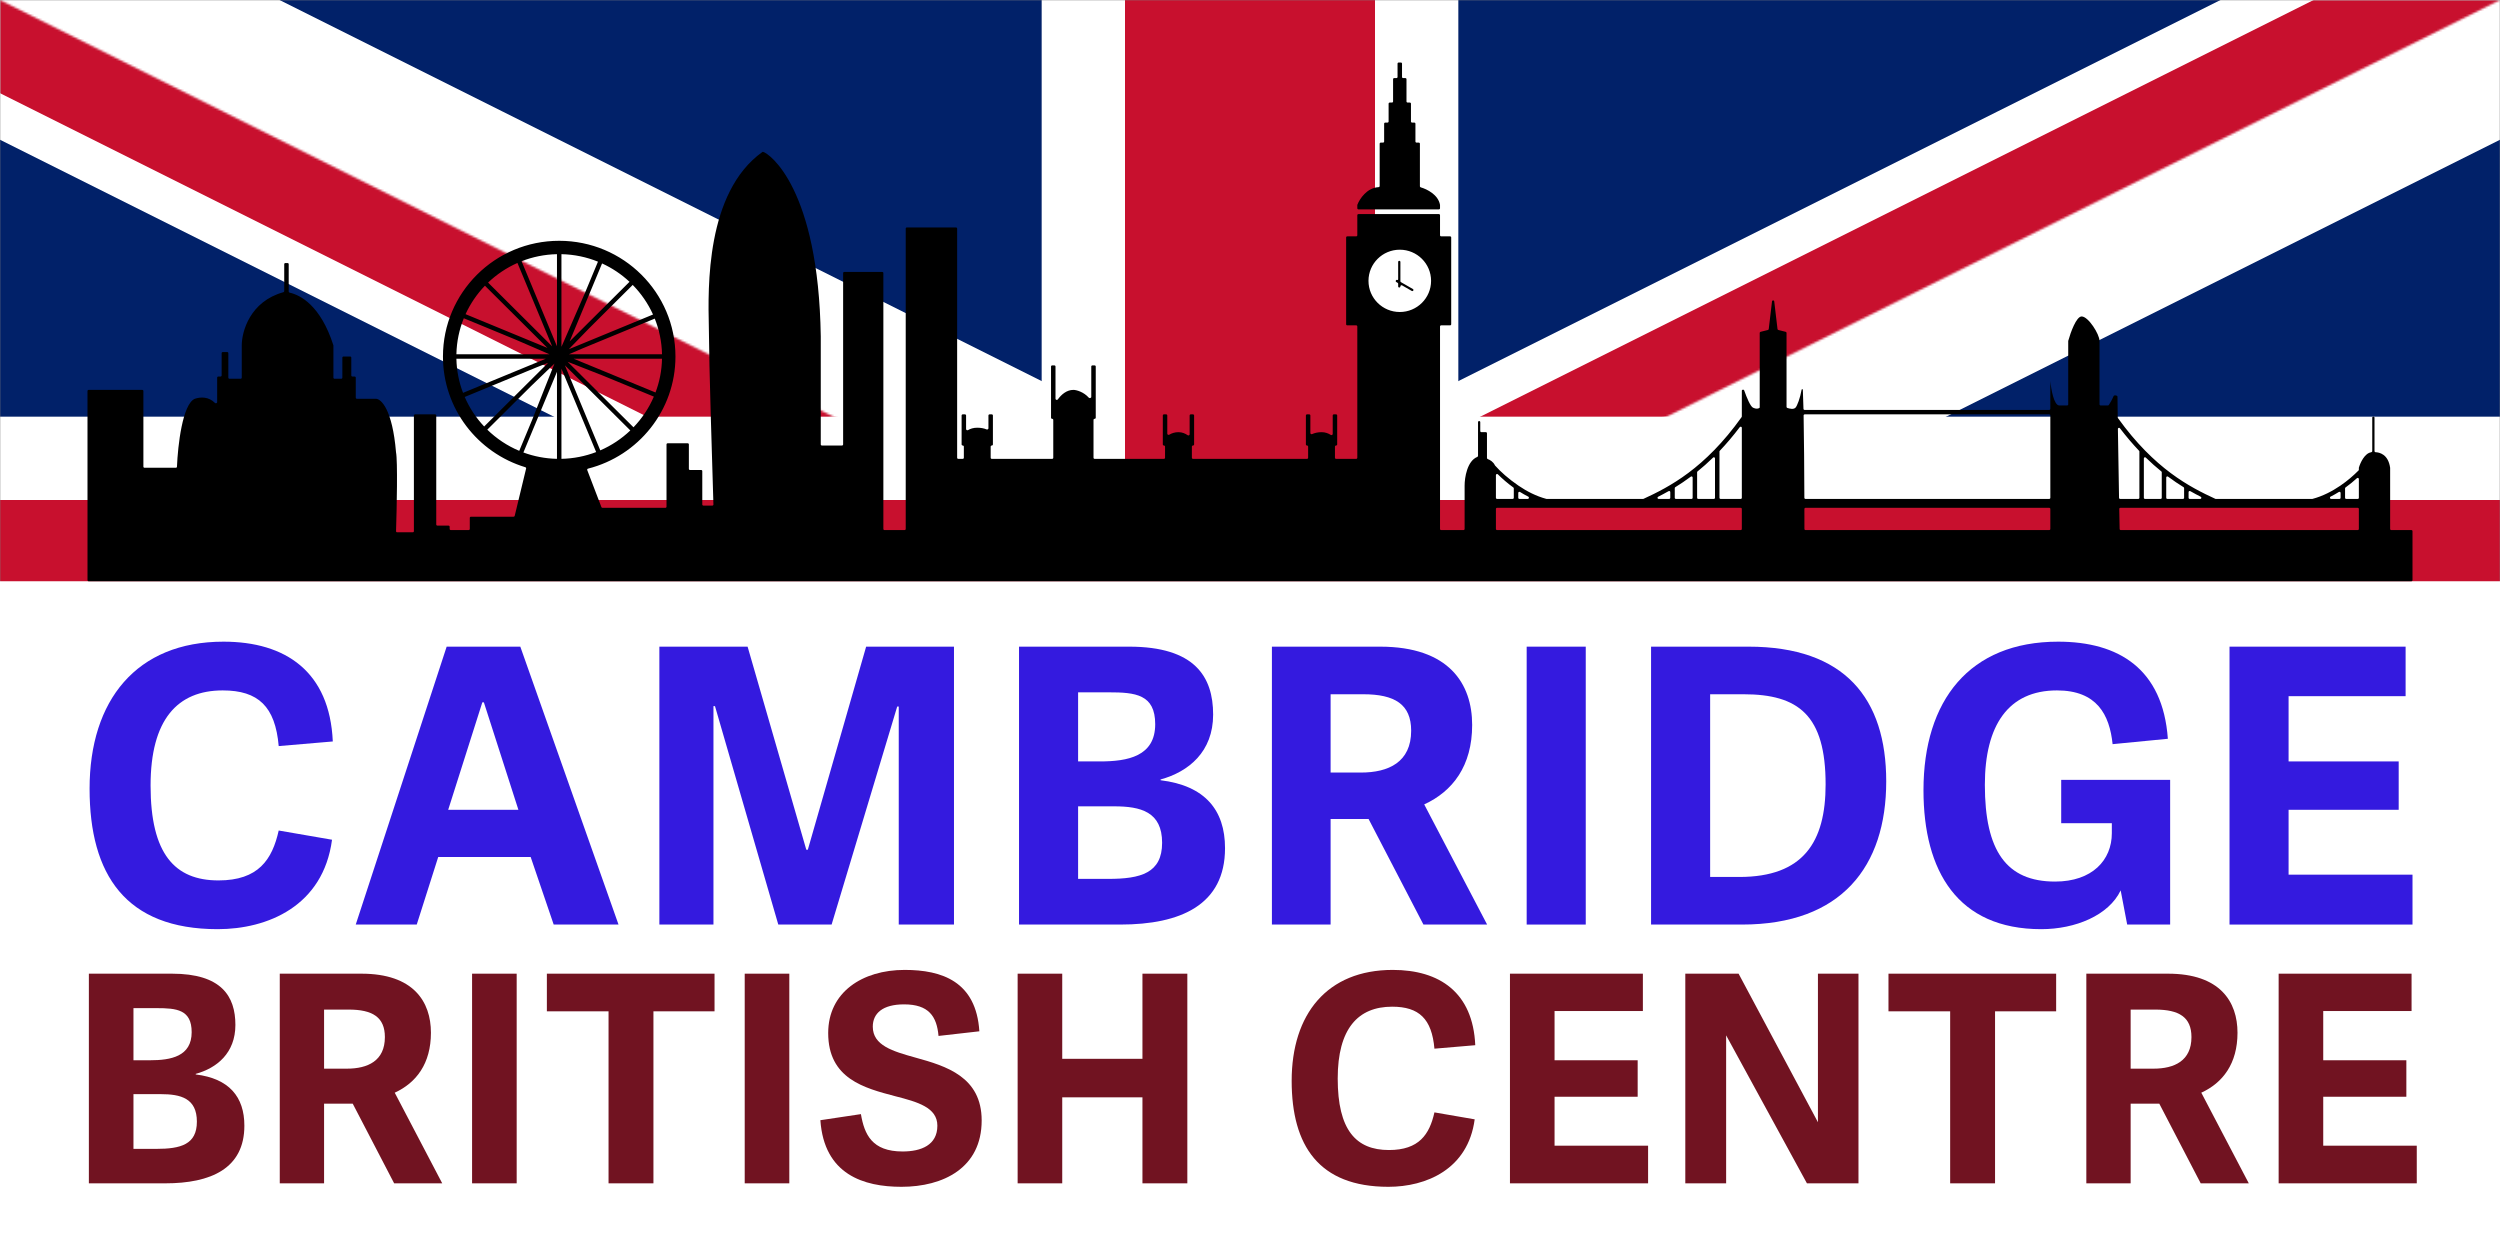
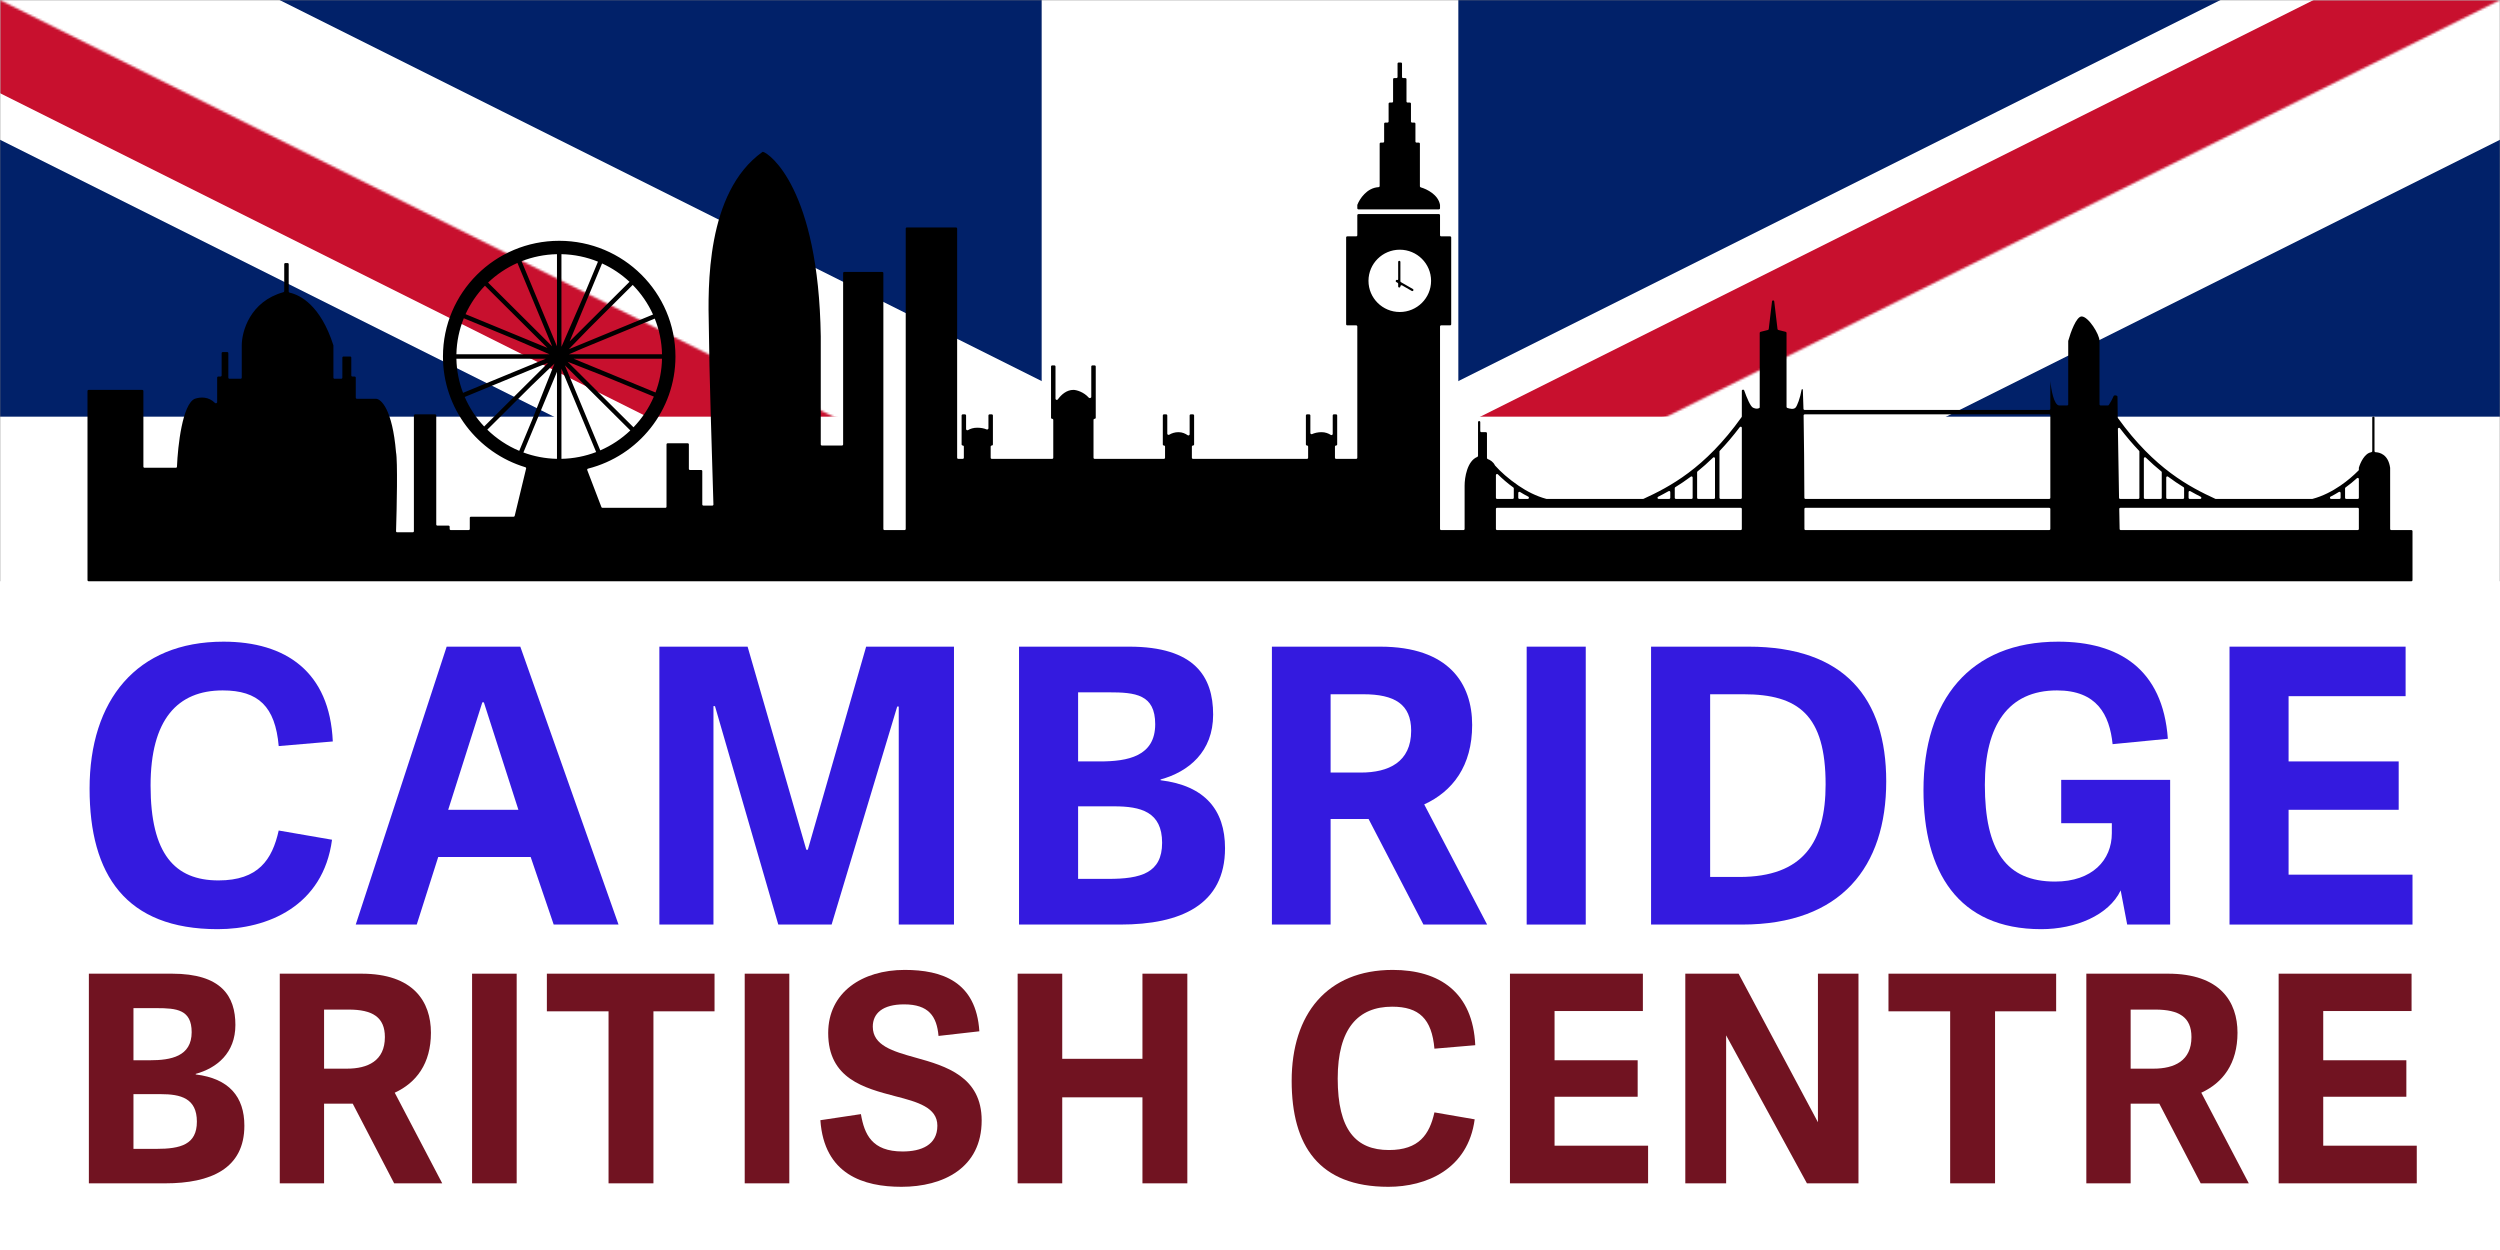
<svg xmlns="http://www.w3.org/2000/svg" width="1200" height="600" viewBox="0 0 1200 600" fill="none">
  <rect x="0" y="0" width="1200" height="600" fill="#808080" stroke="none" />
  <g clip-path="url(#clip0_39_3480)">
    <mask id="mask0_39_3480" style="mask-type:luminance" maskUnits="userSpaceOnUse" x="0" y="0" width="1200" height="600">
      <path d="M0 0V600H1200V0H0Z" fill="white" />
    </mask>
    <g mask="url(#mask0_39_3480)">
      <path d="M0 0V600H1200V0H0Z" fill="#012169" />
      <path d="M0 0L1200 600ZM1200 0L0 600Z" fill="black" />
      <path d="M0 0L1200 600M1200 0L0 600" stroke="white" stroke-width="120" />
      <mask id="mask1_39_3480" style="mask-type:luminance" maskUnits="userSpaceOnUse" x="0" y="0" width="1200" height="600">
        <path d="M600 300H1200V600L600 300ZM600 300V600H0L600 300ZM600 300H0V0L600 300ZM600 300V0H1200L600 300Z" fill="white" />
      </mask>
      <g mask="url(#mask1_39_3480)">
        <path d="M0 0L1200 600ZM1200 0L0 600Z" fill="black" />
        <path d="M0 0L1200 600M1200 0L0 600" stroke="#C8102E" stroke-width="80" />
      </g>
      <path d="M600 0V600ZM0 300H1200Z" fill="black" />
      <path d="M600 0V600M0 300H1200" stroke="white" stroke-width="200" />
      <path d="M600 0V600ZM0 300H1200Z" fill="black" />
-       <path d="M600 0V600M0 300H1200" stroke="#C8102E" stroke-width="120" />
    </g>
    <rect x="-65" y="279" width="1281" height="335" fill="white" />
    <ellipse cx="671.5" cy="134.5" rx="20.5" ry="16.5" fill="white" />
    <path d="M690.675 100.5C690.971 100.5 691.212 100.261 691.212 99.966V98.408C691.212 98.379 691.209 98.349 691.204 98.32C690.359 93.451 684.928 90.776 681.956 89.927C681.72 89.859 681.554 89.647 681.554 89.402V68.992C681.554 68.697 681.314 68.457 681.017 68.457H679.944C679.648 68.457 679.408 68.218 679.408 67.923V59.379C679.408 59.084 679.167 58.845 678.871 58.845H677.798C677.502 58.845 677.262 58.606 677.262 58.311V49.766C677.262 49.471 677.021 49.232 676.725 49.232H675.652C675.356 49.232 675.115 48.993 675.115 48.698V38.017C675.115 37.722 674.875 37.483 674.579 37.483H673.506C673.209 37.483 672.969 37.244 672.969 36.949V30.54C672.969 30.245 672.729 30.006 672.433 30.006H671.36C671.063 30.006 670.823 30.245 670.823 30.54V36.949C670.823 37.244 670.583 37.483 670.287 37.483H669.214C668.917 37.483 668.677 37.722 668.677 38.017V48.698C668.677 48.993 668.437 49.232 668.14 49.232H667.067C666.771 49.232 666.531 49.471 666.531 49.766V58.311C666.531 58.606 666.291 58.845 665.994 58.845H664.921C664.625 58.845 664.385 59.084 664.385 59.379V67.923C664.385 68.218 664.144 68.457 663.848 68.457H662.775C662.479 68.457 662.238 68.697 662.238 68.992V89.285C662.238 89.58 661.998 89.817 661.702 89.834C656.072 90.156 652.622 95.487 651.542 98.275C651.518 98.335 651.508 98.397 651.508 98.461V99.966C651.508 100.261 651.748 100.5 652.044 100.5H690.675Z" fill="black" />
    <path d="M671.655 125.196C671.951 125.196 672.192 125.435 672.192 125.73V134.974C672.192 135.165 672.294 135.341 672.46 135.436L678.186 138.727C678.443 138.875 678.531 139.201 678.383 139.457C678.235 139.712 677.907 139.8 677.65 139.652L672.997 136.978C672.639 136.773 672.192 137.029 672.192 137.441V137.479C672.192 137.774 671.951 138.013 671.655 138.013C671.359 138.013 671.119 137.774 671.119 137.479V136.207C671.119 136.016 671.016 135.84 670.85 135.745L670.215 135.38C669.959 135.232 669.871 134.906 670.019 134.65L670.112 134.491C670.209 134.323 670.423 134.266 670.592 134.363C670.826 134.497 671.119 134.329 671.119 134.06V125.73C671.119 125.435 671.359 125.196 671.655 125.196Z" fill="black" />
    <path fill-rule="evenodd" clip-rule="evenodd" d="M42 278.466C42 278.761 42.24 279 42.536 279H1157.46C1157.76 279 1158 278.761 1158 278.466V254.968C1158 254.673 1157.76 254.434 1157.46 254.434H1147.81C1147.51 254.434 1147.27 254.195 1147.27 253.9V224.566C1147.27 224.54 1147.27 224.514 1147.26 224.489C1146.3 217.917 1142.02 217.152 1140.29 217.063C1140 217.048 1139.76 216.812 1139.76 216.517V200.496C1139.76 200.201 1139.52 199.962 1139.22 199.962C1138.92 199.962 1138.68 200.201 1138.68 200.496V216.517C1138.68 216.812 1138.44 217.047 1138.15 217.092C1135.04 217.566 1132.96 222.077 1132.27 224.457C1132.26 224.478 1132.26 224.499 1132.25 224.52C1132.25 224.547 1132.25 224.574 1132.25 224.603V225.459C1132.25 225.598 1132.19 225.732 1132.09 225.832C1129.72 228.23 1126.76 230.808 1123.36 233.126C1119.39 235.837 1114.87 238.169 1110.02 239.463C1109.98 239.475 1109.93 239.481 1109.89 239.481H1063.56C1063.54 239.481 1063.51 239.479 1063.48 239.475C1063.43 239.468 1063.38 239.454 1063.34 239.432C1051.14 233.801 1034.18 225.112 1016.61 200.672C1016.55 200.583 1016.51 200.475 1016.51 200.366C1016.46 196.662 1016.42 193.277 1016.39 190.393C1016.39 189.737 1014.79 189.514 1014.53 190.118C1013.7 192.066 1012.81 193.568 1012.22 194.407C1012.12 194.544 1011.96 194.621 1011.79 194.621H1008.31C1008.01 194.621 1007.77 194.382 1007.77 194.087V163.647C1007.77 160.443 1002.4 151.898 999.185 151.898C996.624 151.898 993.851 159.642 992.765 163.58C992.752 163.625 992.746 163.671 992.746 163.718V194.087C992.746 194.382 992.506 194.621 992.21 194.621H988.454C985.878 194.621 984.519 186.789 984.162 182.872V196.223C984.162 196.518 983.921 196.758 983.625 196.758H866.201C865.909 196.758 865.671 196.524 865.664 196.234C865.58 192.49 865.481 189.381 865.366 187.212C865.334 186.607 864.838 186.615 864.736 187.212C864.1 190.932 862.651 194.873 861.831 195.689C860.869 196.647 859.046 196.174 857.905 195.81C857.685 195.739 857.539 195.534 857.539 195.305V159.792C857.539 159.546 857.371 159.333 857.132 159.273L853.606 158.396C853.389 158.342 853.229 158.161 853.203 157.94L851.633 144.657C851.559 144.028 850.641 144.028 850.567 144.657L848.997 157.94C848.971 158.161 848.811 158.342 848.594 158.396L845.068 159.273C844.829 159.333 844.662 159.546 844.662 159.792V195.468C844.662 195.61 844.607 195.749 844.489 195.828C844.006 196.15 842.942 196.436 841.442 195.689C840.183 195.063 838.462 190.951 837.211 187.398C837.006 186.818 836.077 186.964 836.077 187.579V199.897C836.077 200.007 836.041 200.117 835.977 200.207C818.291 225.002 801.196 233.766 788.918 239.432C788.847 239.465 788.772 239.481 788.694 239.481H742.368C742.321 239.481 742.275 239.475 742.23 239.463C737.384 238.169 732.862 235.838 728.894 233.127C724.053 229.819 720.226 226.386 717.637 223.462C717.601 223.422 717.573 223.377 717.55 223.328C716.772 221.674 715.23 220.751 714.147 220.375C713.914 220.295 713.746 220.083 713.746 219.838V207.972C713.746 207.677 713.506 207.438 713.21 207.438H711.063C710.767 207.438 710.527 207.199 710.527 206.904V202.632C710.527 202.337 710.287 202.098 709.99 202.098C709.694 202.098 709.454 202.337 709.454 202.632V218.802C709.454 219.032 709.304 219.234 709.091 219.321C704.242 221.289 703.015 229.25 703.015 233.072V253.9C703.015 254.195 702.775 254.434 702.479 254.434H691.748C691.452 254.434 691.212 254.195 691.212 253.9V156.704C691.212 156.409 691.452 156.17 691.748 156.17H696.04C696.337 156.17 696.577 155.931 696.577 155.636V113.981C696.577 113.686 696.337 113.447 696.04 113.447H691.748C691.452 113.447 691.212 113.208 691.212 112.913V103.3C691.212 103.005 690.971 102.766 690.675 102.766H652.044C651.748 102.766 651.508 103.005 651.508 103.3V112.913C651.508 113.208 651.267 113.447 650.971 113.447H646.679C646.383 113.447 646.142 113.686 646.142 113.981V155.636C646.142 155.931 646.383 156.17 646.679 156.17H650.971C651.267 156.17 651.508 156.409 651.508 156.704V219.721C651.508 220.016 651.267 220.255 650.971 220.255H641.313C641.017 220.255 640.777 220.016 640.777 219.721V214.381C640.777 214.086 641.017 213.847 641.313 213.847C641.61 213.847 641.85 213.608 641.85 213.313V199.428C641.85 199.133 641.61 198.894 641.313 198.894H640.24C639.944 198.894 639.704 199.133 639.704 199.428V208.288C639.704 208.747 639.148 209.006 638.761 208.756C637.649 208.035 636.154 207.438 634.339 207.438C632.462 207.438 630.927 207.864 629.804 208.366C629.426 208.535 628.973 208.272 628.973 207.86V199.428C628.973 199.133 628.733 198.894 628.437 198.894H627.363C627.067 198.894 626.827 199.133 626.827 199.428V213.313C626.827 213.608 627.067 213.847 627.363 213.847C627.66 213.847 627.9 214.086 627.9 214.381V219.721C627.9 220.016 627.66 220.255 627.363 220.255H572.637C572.34 220.255 572.1 220.016 572.1 219.721V214.381C572.1 214.086 572.34 213.847 572.637 213.847C572.933 213.847 573.173 213.608 573.173 213.313V199.428C573.173 199.133 572.933 198.894 572.637 198.894H571.563C571.267 198.894 571.027 199.133 571.027 199.428V208.467C571.027 208.924 570.48 209.177 570.104 208.916C568.968 208.126 567.488 207.438 565.662 207.438C563.925 207.438 562.397 207.956 561.246 208.657C560.853 208.895 560.296 208.631 560.296 208.174V199.428C560.296 199.133 560.056 198.894 559.76 198.894H558.687C558.39 198.894 558.15 199.133 558.15 199.428V213.313C558.15 213.608 558.39 213.847 558.687 213.847C558.983 213.847 559.223 214.086 559.223 214.381V219.721C559.223 220.016 558.983 220.255 558.687 220.255H525.421C525.125 220.255 524.885 220.016 524.885 219.721V201.564C524.885 201.269 525.125 201.03 525.421 201.03C525.718 201.03 525.958 200.791 525.958 200.496V175.93C525.958 175.635 525.718 175.396 525.421 175.396H524.348C524.052 175.396 523.812 175.635 523.812 175.93V190.502C523.812 191.055 522.98 191.298 522.615 190.883C520.219 188.158 516.705 187.145 515.227 187.145C512.01 187.145 509.462 189.367 507.742 191.73C507.418 192.174 506.642 191.956 506.642 191.407V175.93C506.642 175.635 506.402 175.396 506.106 175.396H505.033C504.736 175.396 504.496 175.635 504.496 175.93V200.496C504.496 200.791 504.736 201.03 505.033 201.03C505.329 201.03 505.569 201.269 505.569 201.564V219.721C505.569 220.016 505.329 220.255 505.033 220.255H476.06C475.763 220.255 475.523 220.016 475.523 219.721V214.381C475.523 214.086 475.763 213.847 476.06 213.847C476.356 213.847 476.596 213.608 476.596 213.313V199.428C476.596 199.133 476.356 198.894 476.06 198.894H474.987C474.69 198.894 474.45 199.133 474.45 199.428V205.579C474.45 206.017 473.932 206.291 473.53 206.112C472.321 205.572 470.703 205.302 469.085 205.302C467.248 205.302 465.777 205.781 464.687 206.441C464.29 206.681 463.719 206.417 463.719 205.954V199.428C463.719 199.133 463.479 198.894 463.183 198.894H462.11C461.813 198.894 461.573 199.133 461.573 199.428V213.313C461.573 213.608 461.813 213.847 462.11 213.847C462.406 213.847 462.646 214.086 462.646 214.381V219.721C462.646 220.016 462.406 220.255 462.11 220.255H459.963C459.667 220.255 459.427 220.016 459.427 219.721V109.709C459.427 109.414 459.187 109.175 458.89 109.175H435.283C434.986 109.175 434.746 109.414 434.746 109.709V253.9C434.746 254.195 434.506 254.434 434.21 254.434H424.552C424.256 254.434 424.015 254.195 424.015 253.9V131.07C424.015 130.775 423.775 130.536 423.479 130.536H405.237C404.94 130.536 404.7 130.775 404.7 131.07V213.313C404.7 213.608 404.46 213.847 404.163 213.847H394.506C394.209 213.847 393.969 213.608 393.969 213.313V161.511C392.918 90.325 369.188 73.519 366.224 72.879C366.114 72.855 366.019 72.895 365.929 72.96C338.788 92.416 339.817 138.112 340.237 156.736V156.745C340.279 158.629 340.315 160.237 340.315 161.511C340.315 172.531 341.724 219.503 342.444 242.148C342.454 242.449 342.211 242.685 341.908 242.685H337.633C337.336 242.685 337.096 242.446 337.096 242.151V226.13C337.096 225.835 336.856 225.596 336.56 225.596H331.194C330.898 225.596 330.658 225.357 330.658 225.062V213.313C330.658 213.018 330.417 212.779 330.121 212.779H320.463C320.167 212.779 319.927 213.018 319.927 213.313V243.219C319.927 243.514 319.687 243.753 319.39 243.753H289.177C288.955 243.753 288.755 243.616 288.676 243.409L281.881 225.656C281.766 225.355 281.943 225.022 282.256 224.943C306.38 218.817 324.219 197.044 324.219 171.123C324.219 140.449 299.237 115.583 268.419 115.583C237.602 115.583 212.619 140.449 212.619 171.123C212.619 196.169 229.274 217.342 252.161 224.269C252.434 224.352 252.598 224.632 252.532 224.909L247.056 247.616C246.999 247.856 246.783 248.026 246.535 248.026H226.033C225.736 248.026 225.496 248.265 225.496 248.56V253.9C225.496 254.195 225.256 254.434 224.96 254.434H216.375C216.079 254.434 215.838 254.195 215.838 253.9V252.832C215.838 252.537 215.598 252.298 215.302 252.298H209.937C209.64 252.298 209.4 252.059 209.4 251.764V199.428C209.4 199.133 209.16 198.894 208.863 198.894H199.206C198.909 198.894 198.669 199.133 198.669 199.428V254.968C198.669 255.263 198.429 255.502 198.133 255.502H190.639C190.336 255.502 190.092 255.261 190.102 254.959C190.458 243.724 190.929 221.255 190.085 217.051C188.368 196.544 182.931 191.417 180.427 191.417H171.306C171.009 191.417 170.769 191.178 170.769 190.883V181.27C170.769 180.975 170.529 180.736 170.233 180.736H169.16C168.863 180.736 168.623 180.497 168.623 180.202V171.658C168.623 171.363 168.383 171.123 168.087 171.123H164.867C164.571 171.123 164.331 171.363 164.331 171.658V181.27C164.331 181.565 164.091 181.804 163.794 181.804H160.575C160.279 181.804 160.038 181.565 160.038 181.27V165.866C160.038 165.811 160.029 165.755 160.013 165.703C153.847 146.487 144.09 141.601 139.009 140.466C138.758 140.41 138.577 140.192 138.577 139.936V126.798C138.577 126.503 138.337 126.264 138.04 126.264H136.967C136.671 126.264 136.431 126.503 136.431 126.798V139.737C136.431 139.98 136.261 140.193 136.027 140.258C120.052 144.663 116.042 159.075 116.042 165.783V181.27C116.042 181.565 115.802 181.804 115.506 181.804H110.14C109.844 181.804 109.604 181.565 109.604 181.27V169.521C109.604 169.226 109.364 168.987 109.067 168.987H106.921C106.625 168.987 106.385 169.226 106.385 169.521V180.202C106.385 180.497 106.144 180.736 105.848 180.736H104.775C104.479 180.736 104.238 180.975 104.238 181.27V193.019C104.238 193.532 103.551 193.771 103.187 193.408C100.126 190.361 96.387 190.462 93.508 191.417C87.599 193.938 85.356 213.878 84.942 224.02C84.931 224.308 84.694 224.528 84.405 224.528H69.364C69.067 224.528 68.827 224.289 68.827 223.994V187.679C68.827 187.384 68.587 187.145 68.29 187.145H42.536C42.24 187.145 42 187.384 42 187.679V278.466ZM866.095 238.95C866.096 239.244 866.336 239.481 866.631 239.481H983.625C983.921 239.481 984.162 239.242 984.162 238.947V199.428C984.162 199.133 983.921 198.894 983.625 198.894H866.267C865.967 198.894 865.725 199.136 865.73 199.435C865.941 210.548 866.048 225.785 866.095 238.95ZM1056.37 238.451C1056.87 238.708 1056.69 239.481 1056.12 239.481H1051.05C1050.76 239.481 1050.52 239.242 1050.52 238.947V236.211C1050.52 235.799 1050.97 235.542 1051.33 235.747C1053.06 236.733 1054.74 237.628 1056.37 238.451ZM1048.37 238.947C1048.37 239.242 1048.13 239.481 1047.83 239.481H1040.32C1040.03 239.481 1039.79 239.242 1039.79 238.947V229.208C1039.79 228.765 1040.3 228.514 1040.65 228.779C1043.21 230.691 1045.71 232.363 1048.11 233.846C1048.27 233.944 1048.37 234.116 1048.37 234.302V238.947ZM1037.64 238.947C1037.64 239.242 1037.4 239.481 1037.1 239.481H1029.59C1029.3 239.481 1029.05 239.242 1029.05 238.947V220.021C1029.05 219.545 1029.63 219.306 1029.98 219.639C1032.51 222.107 1035 224.308 1037.44 226.283C1037.57 226.385 1037.64 226.537 1037.64 226.698V238.947ZM1026.91 238.947C1026.91 239.242 1026.67 239.481 1026.37 239.481H1017.67C1017.38 239.481 1017.14 239.249 1017.14 238.958C1016.95 228.504 1016.74 216.375 1016.59 205.883C1016.58 205.365 1017.25 205.14 1017.56 205.552C1020.66 209.603 1023.73 213.19 1026.76 216.38C1026.86 216.479 1026.91 216.611 1026.91 216.747V238.947ZM983.625 243.753C983.921 243.753 984.162 243.992 984.162 244.287V253.9C984.162 254.195 983.921 254.434 983.625 254.434H866.66C866.363 254.434 866.123 254.195 866.123 253.9C866.123 251.014 866.119 247.765 866.11 244.289C866.11 243.993 866.35 243.753 866.647 243.753H983.625ZM836.077 238.947C836.077 239.242 835.837 239.481 835.54 239.481H825.883C825.587 239.481 825.347 239.242 825.347 238.947V216.747C825.347 216.611 825.399 216.479 825.493 216.38C828.654 213.05 831.866 209.287 835.101 205.016C835.413 204.604 836.077 204.822 836.077 205.338V238.947ZM823.2 238.947C823.2 239.242 822.96 239.481 822.664 239.481H815.152C814.856 239.481 814.616 239.242 814.616 238.947V226.698C814.616 226.537 814.689 226.385 814.815 226.283C817.254 224.308 819.747 222.107 822.279 219.639C822.621 219.306 823.2 219.545 823.2 220.021V238.947ZM812.47 238.947C812.47 239.242 812.229 239.481 811.933 239.481H804.422C804.125 239.481 803.885 239.242 803.885 238.947V234.302C803.885 234.116 803.982 233.944 804.14 233.846C806.548 232.363 809.041 230.691 811.603 228.78C811.959 228.514 812.47 228.766 812.47 229.208V238.947ZM801.739 238.947C801.739 239.242 801.499 239.481 801.202 239.481H796.133C795.564 239.481 795.382 238.708 795.889 238.451C797.512 237.628 799.195 236.734 800.93 235.747C801.289 235.542 801.739 235.8 801.739 236.212V238.947ZM733.581 238.394C734.099 238.656 733.916 239.481 733.335 239.481H729.306C729.01 239.481 728.77 239.242 728.77 238.947V236.601C728.77 236.176 729.243 235.921 729.604 236.146C730.878 236.942 732.206 237.697 733.581 238.394ZM726.623 238.947C726.623 239.242 726.383 239.481 726.087 239.481H718.575C718.279 239.481 718.039 239.242 718.039 238.947V228.051C718.039 227.569 718.63 227.331 718.972 227.671C721.071 229.754 723.575 231.945 726.401 233.989C726.54 234.09 726.623 234.251 726.623 234.423V238.947ZM718.039 244.287C718.039 243.992 718.279 243.753 718.575 243.753L835.54 243.753C835.837 243.753 836.077 243.992 836.077 244.287V253.9C836.077 254.195 835.837 254.434 835.54 254.434H718.575C718.279 254.434 718.039 254.195 718.039 253.9V244.287ZM1017.77 243.753C1017.47 243.753 1017.23 243.999 1017.24 244.297C1017.3 247.855 1017.36 251.113 1017.42 253.911C1017.42 254.201 1017.66 254.434 1017.95 254.434H1131.71C1132.01 254.434 1132.25 254.195 1132.25 253.9V244.287C1132.25 243.992 1132.01 243.753 1131.71 243.753H1017.77ZM1132.25 238.947C1132.25 239.242 1132.01 239.481 1131.71 239.481H1126.17C1125.87 239.481 1125.63 239.242 1125.63 238.947V234.422C1125.63 234.251 1125.71 234.089 1125.85 233.988C1127.85 232.545 1129.69 231.028 1131.33 229.528C1131.68 229.21 1132.25 229.454 1132.25 229.923V238.947ZM1123.49 238.947C1123.49 239.242 1123.25 239.481 1122.95 239.481H1118.92C1118.34 239.481 1118.16 238.656 1118.67 238.394C1120.05 237.697 1121.38 236.942 1122.65 236.146C1123.01 235.92 1123.49 236.176 1123.49 236.6V238.947ZM251.231 217.195L267.346 178.47V220.244C261.689 220.124 256.266 219.057 251.231 217.195ZM255.488 201.384L249.236 216.407C243.486 213.991 238.293 210.522 233.899 206.242L254.893 185.345L266.13 174.534L255.488 201.384ZM232.397 204.716C228.517 200.595 225.342 195.808 223.065 190.546L257.702 176.265L263.117 174.139L232.397 204.716ZM219.069 172.192H261.974L222.259 188.566C220.31 183.46 219.192 177.948 219.069 172.192ZM263.758 170.055H219.069C219.2 163.952 220.449 158.122 222.62 152.762L246.999 162.813L263.758 170.055ZM232.765 137.145L262.756 166.997L223.466 150.798C225.784 145.727 228.943 141.118 232.765 137.145ZM248.374 126.212L265.032 166.242L234.282 135.635C238.371 131.738 243.131 128.533 248.374 126.212ZM267.346 122.003V166.22L250.353 125.386C255.634 123.318 261.359 122.13 267.346 122.003ZM269.492 166.484V122.003C275.684 122.134 281.596 123.401 287.025 125.601L280.773 140.624L269.492 166.484ZM302.168 135.269L273.414 163.89L288.994 126.45C293.864 128.676 298.307 131.667 302.168 135.269ZM282.708 157.661L303.702 136.764C307.735 140.865 311.051 145.667 313.45 150.969L273.017 167.639L282.708 157.661ZM279.65 167.216L314.288 152.935C316.416 158.248 317.64 164.018 317.769 170.055H273.081L279.65 167.216ZM314.646 188.391L275.356 172.192H317.769C317.647 177.882 316.554 183.334 314.646 188.391ZM289.469 180.323L313.848 190.374C311.495 195.869 308.164 200.85 304.074 205.102L272.474 173.649L289.469 180.323ZM288.137 216.179L271.144 175.346L302.556 206.612C298.383 210.591 293.508 213.847 288.137 216.179ZM269.492 220.244V176.959L286.151 216.99C280.964 218.978 275.354 220.12 269.492 220.244ZM671.896 149.762C680.193 149.762 686.919 143.067 686.919 134.809C686.919 126.55 680.193 119.855 671.896 119.855C663.599 119.855 656.873 126.55 656.873 134.809C656.873 143.067 663.599 149.762 671.896 149.762Z" fill="black" />
    <path d="M104.501 446C60.309 446 43 419.837 43 378.566C43 336.19 65.465 308 107.263 308C137.094 308 158.269 322.371 159.742 355.904L133.779 358.115C132.122 339.138 124.02 331.399 106.895 331.399C85.167 331.399 72.278 345.402 72.278 377.092C72.278 409.888 83.878 422.601 104.87 422.601C124.02 422.601 130.649 412.652 133.779 398.649L159.374 403.071C155.139 434.945 128.439 446 104.501 446Z" fill="#341ADF" />
    <path d="M214.396 310.395H249.75L296.889 443.789H265.77L254.722 411.362H210.345L200.034 443.789H170.756L214.396 310.395ZM248.83 388.7L232.257 337.111H231.521L215.133 388.7H248.83Z" fill="#341ADF" />
    <path d="M457.913 310.395V443.789H431.398V339.138H430.661L399.174 443.789H373.579L343.196 338.953H342.46V443.789H316.497V310.395H358.848L387.021 407.861H387.757L415.746 310.395H457.913Z" fill="#341ADF" />
    <path d="M537.743 443.789H489.132V310.395H541.979C573.466 310.395 582.304 324.766 582.304 343.007C582.304 360.879 570.52 370.459 557.078 374.144V374.513C578.253 377.092 588.013 388.7 588.013 407.124C588.013 434.393 566.653 443.789 537.743 443.789ZM517.488 365.485H527.984C541.242 365.485 554.5 363.089 554.5 347.613C554.5 333.242 544.925 332.32 532.219 332.32H517.488V365.485ZM517.488 421.864H532.035C547.503 421.864 557.814 419.1 557.814 404.545C557.814 389.621 547.503 387.041 534.797 387.041H517.488V421.864Z" fill="#341ADF" />
    <path d="M683.619 386.12L713.818 443.789H683.251L656.92 393.121H638.69V443.789H610.517V310.395H662.444C695.588 310.395 706.637 328.267 706.637 347.981C706.637 367.696 697.246 379.856 683.619 386.12ZM638.69 370.828H653.237C666.495 370.828 677.359 365.853 677.359 350.745C677.359 338.032 669.441 333.242 654.342 333.242H638.69V370.828Z" fill="#341ADF" />
    <path d="M761.16 310.395V443.789H732.803V310.395H761.16Z" fill="#341ADF" />
    <path d="M836.15 443.789H792.51V310.395H839.281C885.499 310.395 905.386 335.268 905.386 375.065C905.386 415.968 883.842 443.789 836.15 443.789ZM820.867 420.943H834.861C865.612 420.943 876.292 404.176 876.292 376.539C876.292 343.375 863.403 333.242 836.887 333.242H820.867V420.943Z" fill="#341ADF" />
    <path d="M1021.05 443.789L1017.92 427.391C1012.21 439.367 996.189 446 979.801 446C939.659 446 923.271 418.179 923.271 379.303C923.271 336.19 945.367 308 987.903 308C1017 308 1038.17 321.081 1040.57 354.614L1014.05 357.194C1012.58 343.007 1006.5 331.399 987.35 331.399C963.965 331.399 952.733 348.166 952.733 376.724C952.733 408.414 963.045 423.154 986.43 423.154C1004.29 423.154 1013.68 412.836 1013.68 399.939V395.148H989.376V374.328H1041.67V443.789H1021.05Z" fill="#341ADF" />
    <path d="M1098.52 388.7V419.837H1158V443.789H1070.17V310.395H1154.69V334.163H1098.52V365.485H1151.37V388.7H1098.52Z" fill="#341ADF" />
    <path d="M79.352 568H42.656V467.364H82.549C106.318 467.364 112.99 478.206 112.99 491.967C112.99 505.45 104.094 512.678 93.947 515.458V515.736C109.932 517.682 117.299 526.439 117.299 540.339C117.299 560.911 101.175 568 79.352 568ZM64.062 508.925H71.985C81.993 508.925 92.001 507.118 92.001 495.442C92.001 484.6 84.773 483.905 75.182 483.905H64.062V508.925ZM64.062 551.459H75.043C86.719 551.459 94.503 549.374 94.503 538.393C94.503 527.134 86.719 525.188 77.128 525.188H64.062V551.459Z" fill="#711321" />
    <path d="M189.471 524.493L212.267 568H189.193L169.316 529.775H155.555V568H134.288V467.364H173.486C198.506 467.364 206.846 480.847 206.846 495.72C206.846 510.593 199.757 519.767 189.471 524.493ZM155.555 512.956H166.536C176.544 512.956 184.745 509.203 184.745 497.805C184.745 488.214 178.768 484.6 167.37 484.6H155.555V512.956Z" fill="#711321" />
    <path d="M248.004 467.364V568H226.598V467.364H248.004Z" fill="#711321" />
    <path d="M313.648 568H292.103V485.434H262.496V467.364H342.977V485.434H313.648V568Z" fill="#711321" />
    <path d="M378.87 467.364V568H357.464V467.364H378.87Z" fill="#711321" />
    <path d="M433.95 482.098C423.664 482.098 418.938 486.407 418.938 492.801C418.938 501.836 428.529 504.616 439.51 507.674C454.105 511.705 471.202 516.848 471.202 537.837C471.202 560.633 452.715 569.668 432.699 569.668C414.629 569.668 395.586 563.83 393.779 537.698L413.239 534.779C414.907 544.509 418.521 552.71 433.255 552.71C442.151 552.71 449.935 549.652 449.935 540.339C449.935 531.582 440.483 528.941 429.641 526.161C414.907 522.269 397.532 517.821 397.532 495.859C397.532 476.26 413.934 465.557 434.228 465.557C452.159 465.557 468.561 471.117 470.09 495.025L450.491 497.249C449.657 487.797 445.765 482.098 433.95 482.098Z" fill="#711321" />
    <path d="M569.92 467.364V568H548.375V526.717H509.872V568H488.466V467.364H509.872V508.23H548.375V467.364H569.92Z" fill="#711321" />
    <path d="M666.426 569.668C633.066 569.668 620 549.93 620 518.794C620 486.824 636.958 465.557 668.511 465.557C691.029 465.557 707.014 476.399 708.126 501.697L688.527 503.365C687.276 489.048 681.16 483.21 668.233 483.21C651.831 483.21 642.101 493.774 642.101 517.682C642.101 542.424 650.858 552.015 666.704 552.015C681.16 552.015 686.164 544.509 688.527 533.945L707.848 537.281C704.651 561.328 684.496 569.668 666.426 569.668Z" fill="#711321" />
    <path d="M746.186 526.439V549.93H791.083V568H724.78V467.364H788.581V485.295H746.186V508.925H786.079V526.439H746.186Z" fill="#711321" />
    <path d="M892.068 568H867.326L828.545 496.971V568H808.946V467.364H834.522L872.608 538.671V467.364H892.068V568Z" fill="#711321" />
    <path d="M957.622 568H936.077V485.434H906.47V467.364H986.951V485.434H957.622V568Z" fill="#711321" />
    <path d="M1056.62 524.493L1079.42 568H1056.34L1036.47 529.775H1022.71V568H1001.44V467.364H1040.64C1065.66 467.364 1074 480.847 1074 495.72C1074 510.593 1066.91 519.767 1056.62 524.493ZM1022.71 512.956H1033.69C1043.69 512.956 1051.9 509.203 1051.9 497.805C1051.9 488.214 1045.92 484.6 1034.52 484.6H1022.71V512.956Z" fill="#711321" />
    <path d="M1115.15 526.439V549.93H1160.05V568H1093.75V467.364H1157.55V485.295H1115.15V508.925H1155.05V526.439H1115.15Z" fill="#711321" />
  </g>
  <defs>
    <clipPath id="clip0_39_3480">
      <rect width="1200" height="600" fill="white" />
    </clipPath>
  </defs>
</svg>